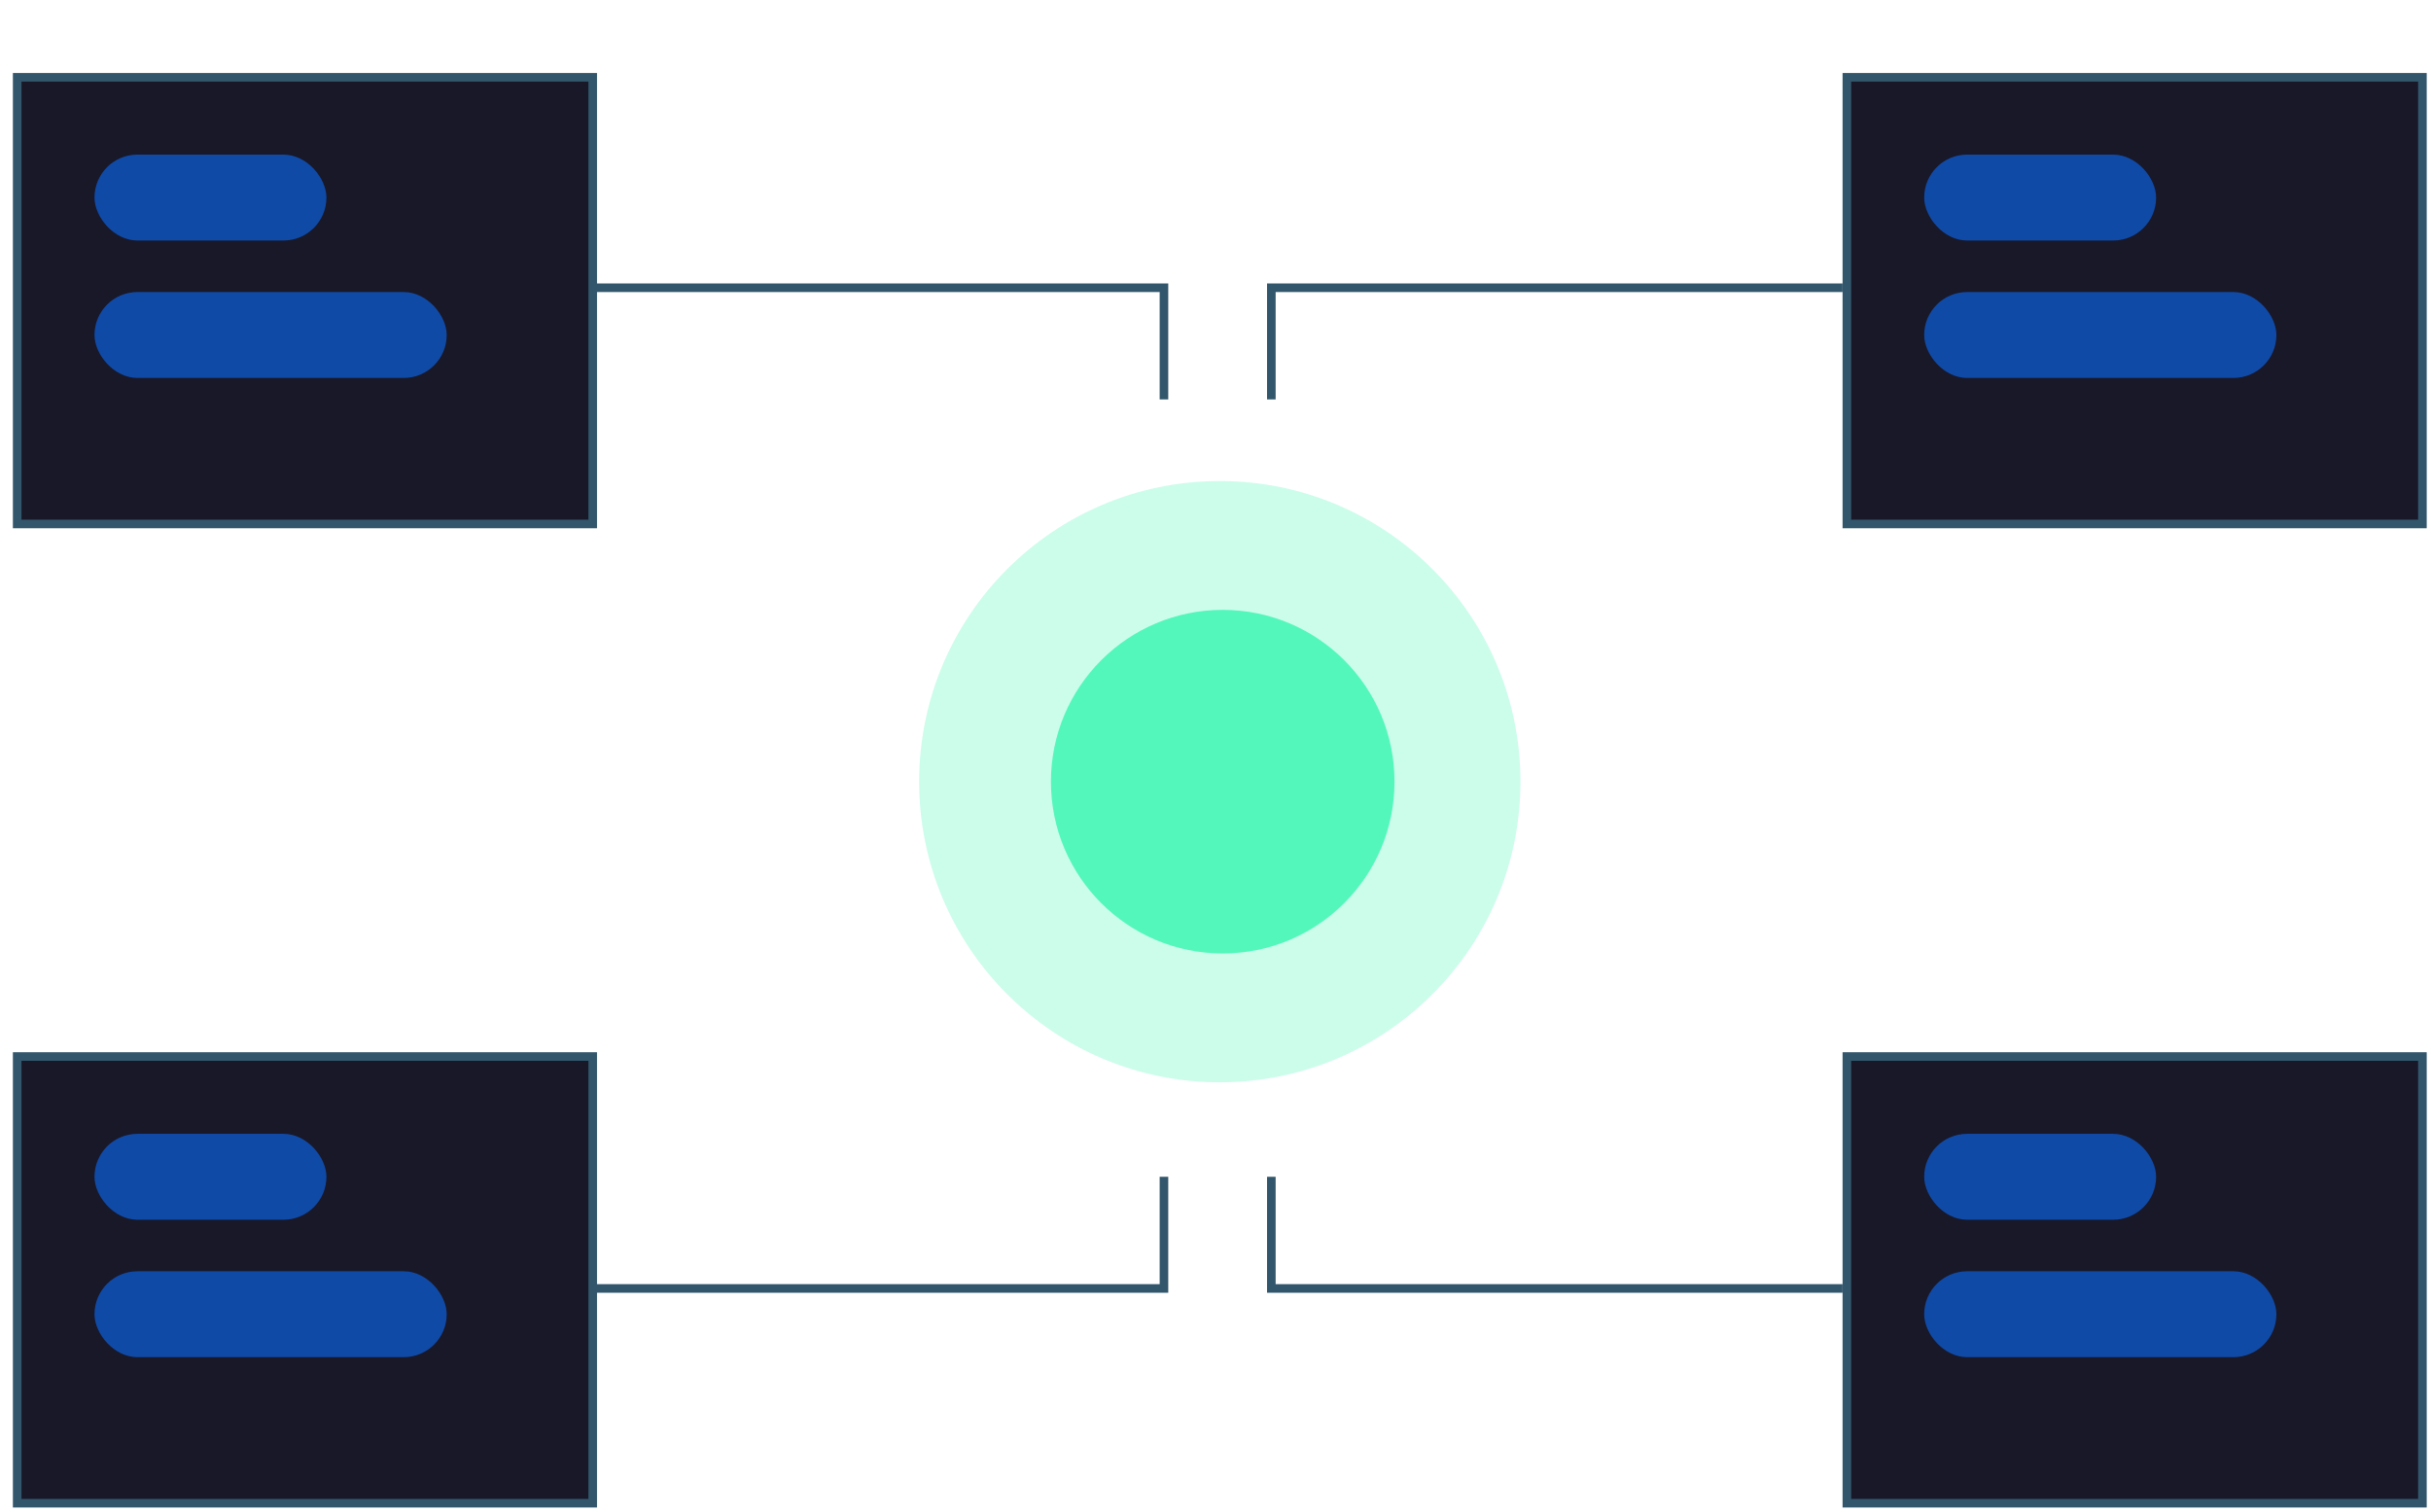
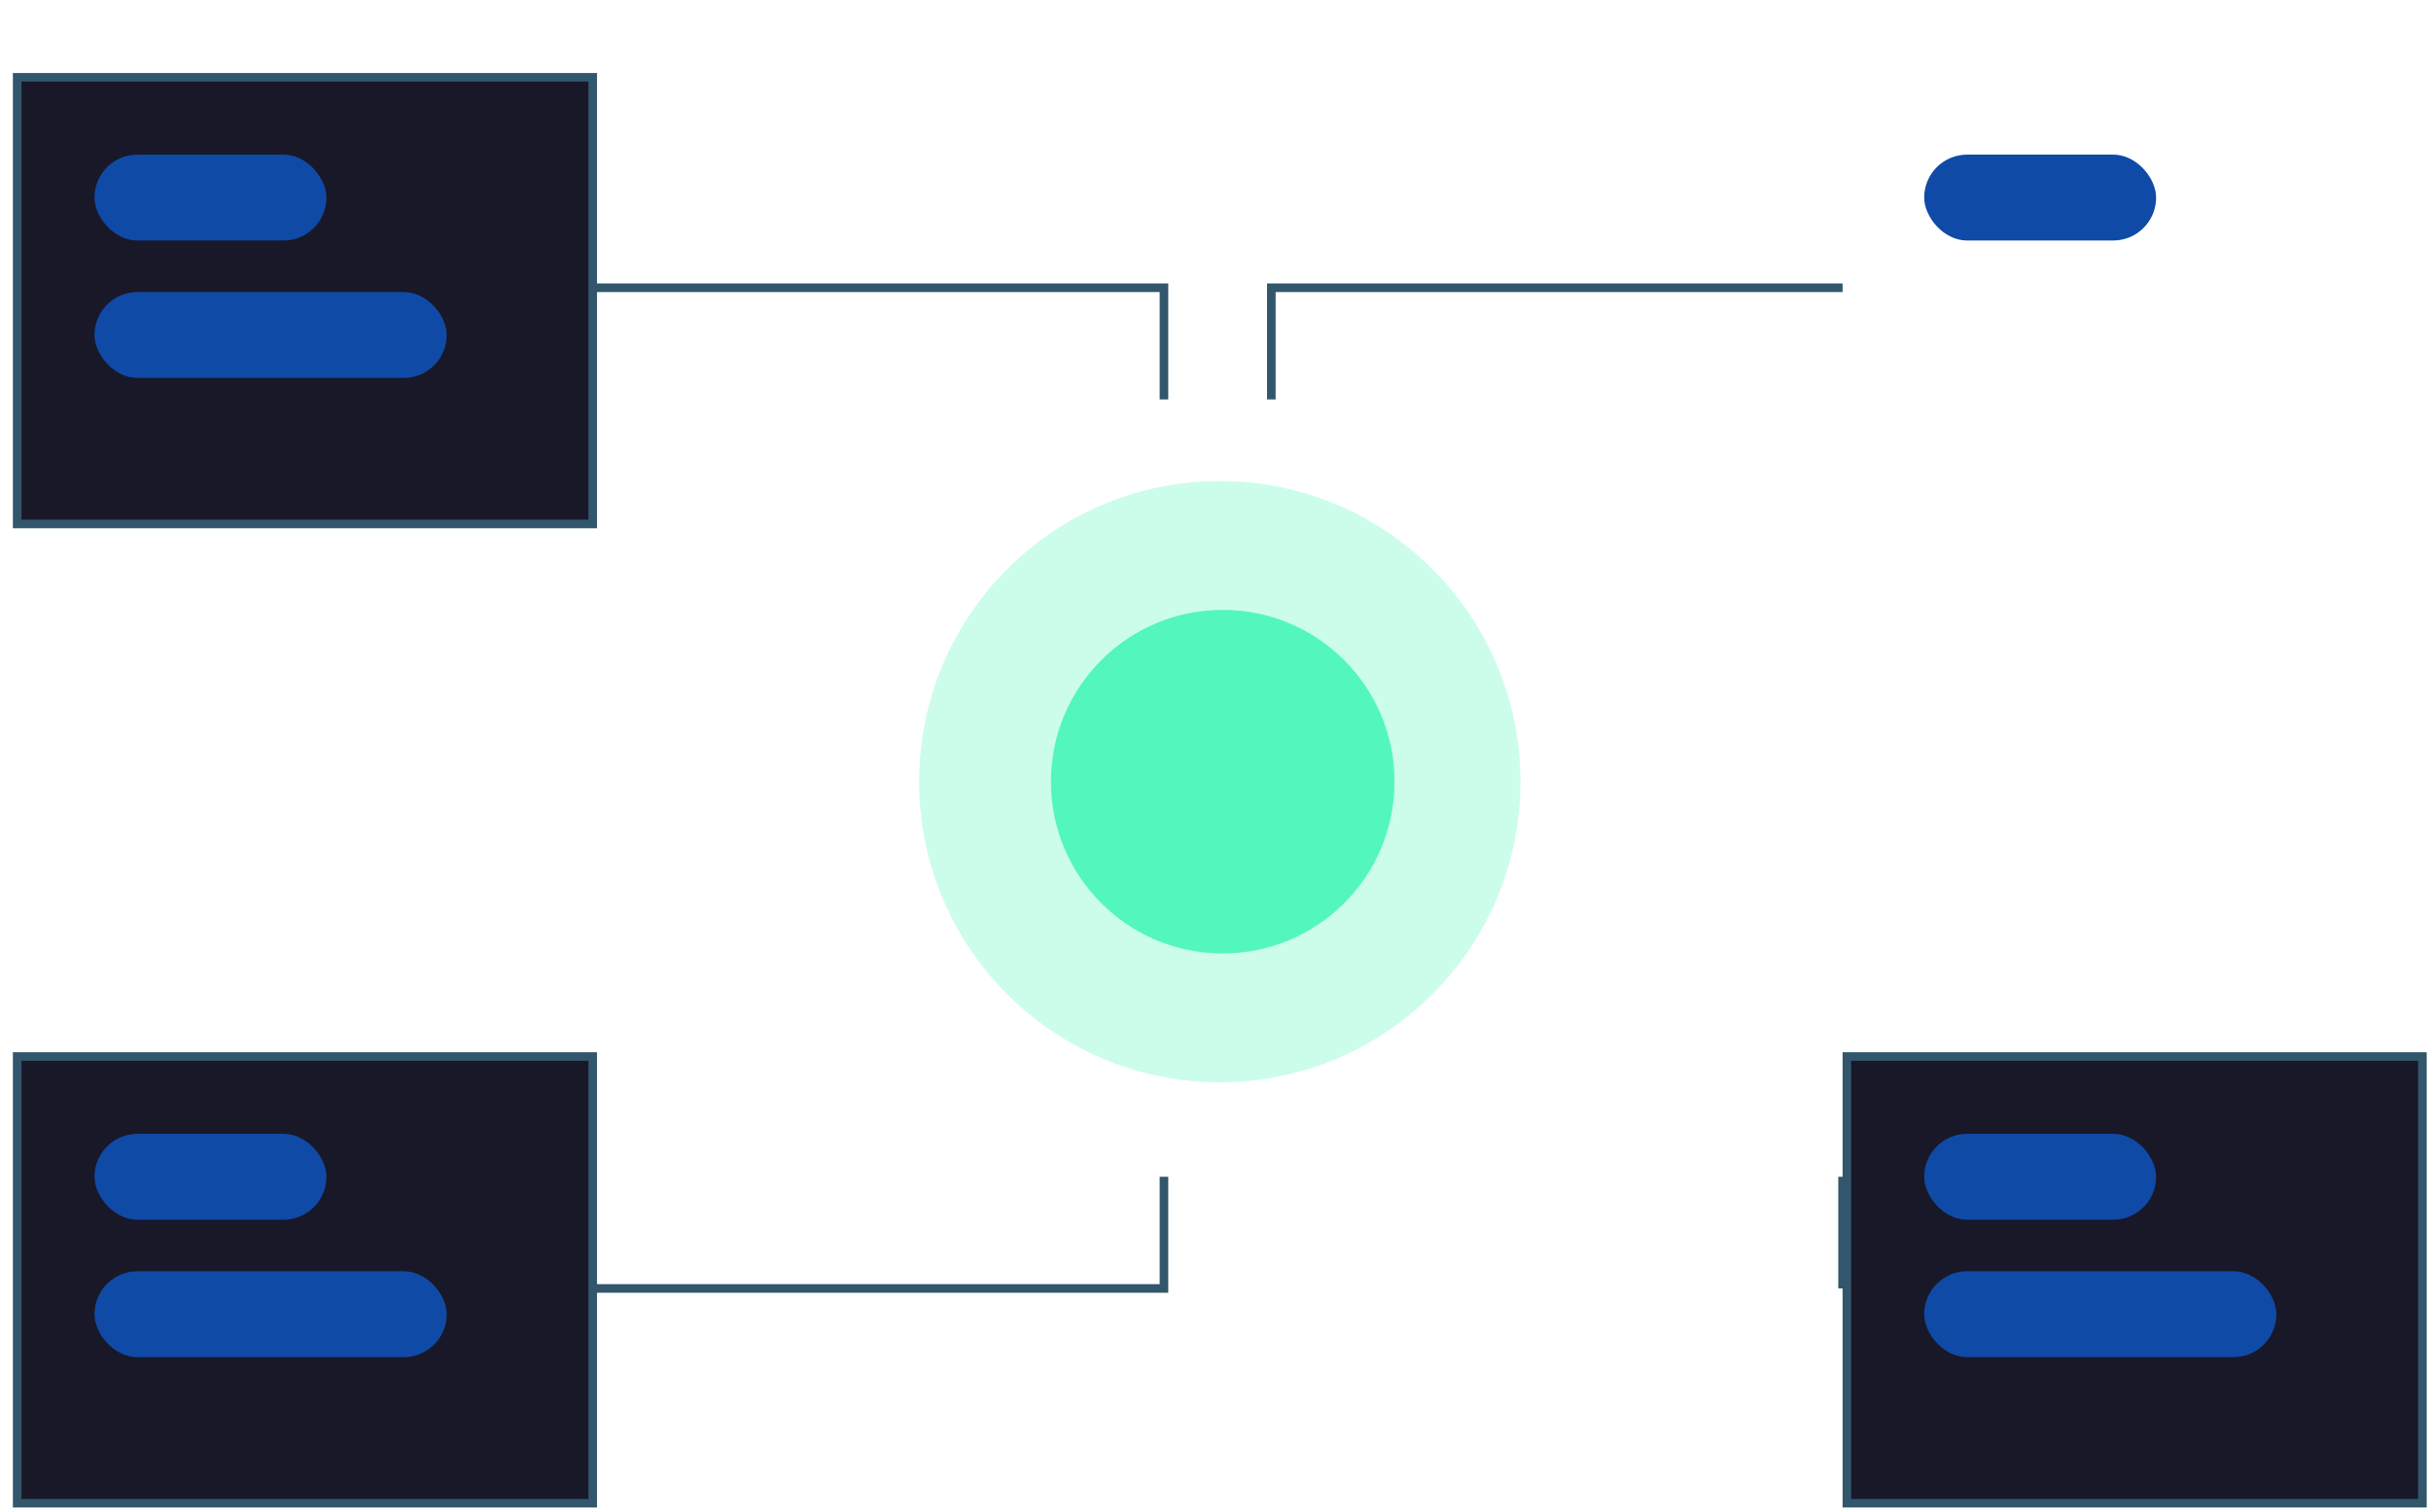
<svg xmlns="http://www.w3.org/2000/svg" width="283" height="176" viewBox="0 0 283 176" fill="none">
  <g opacity="0.3" filter="url(#filter0_d_2618_1678)">
    <path d="M142 56C161.33 56 177 71.67 177 91C177 110.33 161.33 126 142 126C122.67 126 107 110.33 107 91C107 71.67 122.67 56 142 56Z" fill="#53F7BC" />
  </g>
  <g filter="url(#filter1_d_2618_1678)">
    <path d="M142.34 71C153.39 71 162.34 79.95 162.34 91C162.34 102.05 153.39 111 142.34 111C131.29 111 122.34 102.05 122.34 91C122.34 79.95 131.3 71 142.34 71Z" fill="#53F7BC" />
  </g>
  <rect width="67" height="52" transform="translate(215 123)" fill="#181828" />
  <rect x="215" y="123" width="67" height="52" stroke="#32566B" stroke-miterlimit="10" />
  <rect x="224" y="132" width="27" height="10" rx="5" fill="#104AA7" />
  <rect x="224" y="148" width="41" height="10" rx="5" fill="#104AA7" />
  <rect width="67" height="52" transform="translate(2 123)" fill="#181828" />
  <rect x="2" y="123" width="67" height="52" stroke="#32566B" stroke-miterlimit="10" />
  <rect x="11" y="132" width="27" height="10" rx="5" fill="#104AA7" />
  <rect x="11" y="148" width="41" height="10" rx="5" fill="#104AA7" />
-   <rect width="67" height="52" transform="translate(215 9)" fill="#181828" />
-   <rect x="215" y="9" width="67" height="52" stroke="#32566B" stroke-miterlimit="10" />
  <rect x="224" y="18" width="27" height="10" rx="5" fill="#104AA7" />
-   <rect x="224" y="34" width="41" height="10" rx="5" fill="#104AA7" />
  <rect width="67" height="52" transform="translate(2 9)" fill="#181828" />
  <rect x="2" y="9" width="67" height="52" stroke="#32566B" stroke-miterlimit="10" />
  <rect x="11" y="18" width="27" height="10" rx="5" fill="#104AA7" />
  <rect x="11" y="34" width="41" height="10" rx="5" fill="#104AA7" />
  <path d="M69 33.5H135.5V46.5" stroke="#32566B" stroke-miterlimit="10" />
  <path d="M69 150H135.5V137" stroke="#32566B" stroke-miterlimit="10" />
  <path d="M214.5 33.5H148V46.5" stroke="#32566B" stroke-miterlimit="10" />
-   <path d="M214.5 150H148V137" stroke="#32566B" stroke-miterlimit="10" />
+   <path d="M214.5 150V137" stroke="#32566B" stroke-miterlimit="10" />
  <defs>
    <filter id="filter0_d_2618_1678" x="99.9" y="48.9" width="84.2" height="84.2" filterUnits="userSpaceOnUse" color-interpolation-filters="sRGB">
      <feFlood flood-opacity="0" result="BackgroundImageFix" />
      <feColorMatrix in="SourceAlpha" type="matrix" values="0 0 0 0 0 0 0 0 0 0 0 0 0 0 0 0 0 0 127 0" result="hardAlpha" />
      <feOffset />
      <feGaussianBlur stdDeviation="3.55" />
      <feComposite in2="hardAlpha" operator="out" />
      <feColorMatrix type="matrix" values="0 0 0 0 0.325 0 0 0 0 0.969 0 0 0 0 0.737 0 0 0 1 0" />
      <feBlend mode="normal" in2="BackgroundImageFix" result="effect1_dropShadow_2618_1678" />
      <feBlend mode="normal" in="SourceGraphic" in2="effect1_dropShadow_2618_1678" result="shape" />
    </filter>
    <filter id="filter1_d_2618_1678" x="115.24" y="63.9" width="54.2" height="54.2" filterUnits="userSpaceOnUse" color-interpolation-filters="sRGB">
      <feFlood flood-opacity="0" result="BackgroundImageFix" />
      <feColorMatrix in="SourceAlpha" type="matrix" values="0 0 0 0 0 0 0 0 0 0 0 0 0 0 0 0 0 0 127 0" result="hardAlpha" />
      <feOffset />
      <feGaussianBlur stdDeviation="3.55" />
      <feComposite in2="hardAlpha" operator="out" />
      <feColorMatrix type="matrix" values="0 0 0 0 0.325 0 0 0 0 0.969 0 0 0 0 0.737 0 0 0 1 0" />
      <feBlend mode="normal" in2="BackgroundImageFix" result="effect1_dropShadow_2618_1678" />
      <feBlend mode="normal" in="SourceGraphic" in2="effect1_dropShadow_2618_1678" result="shape" />
    </filter>
  </defs>
</svg>